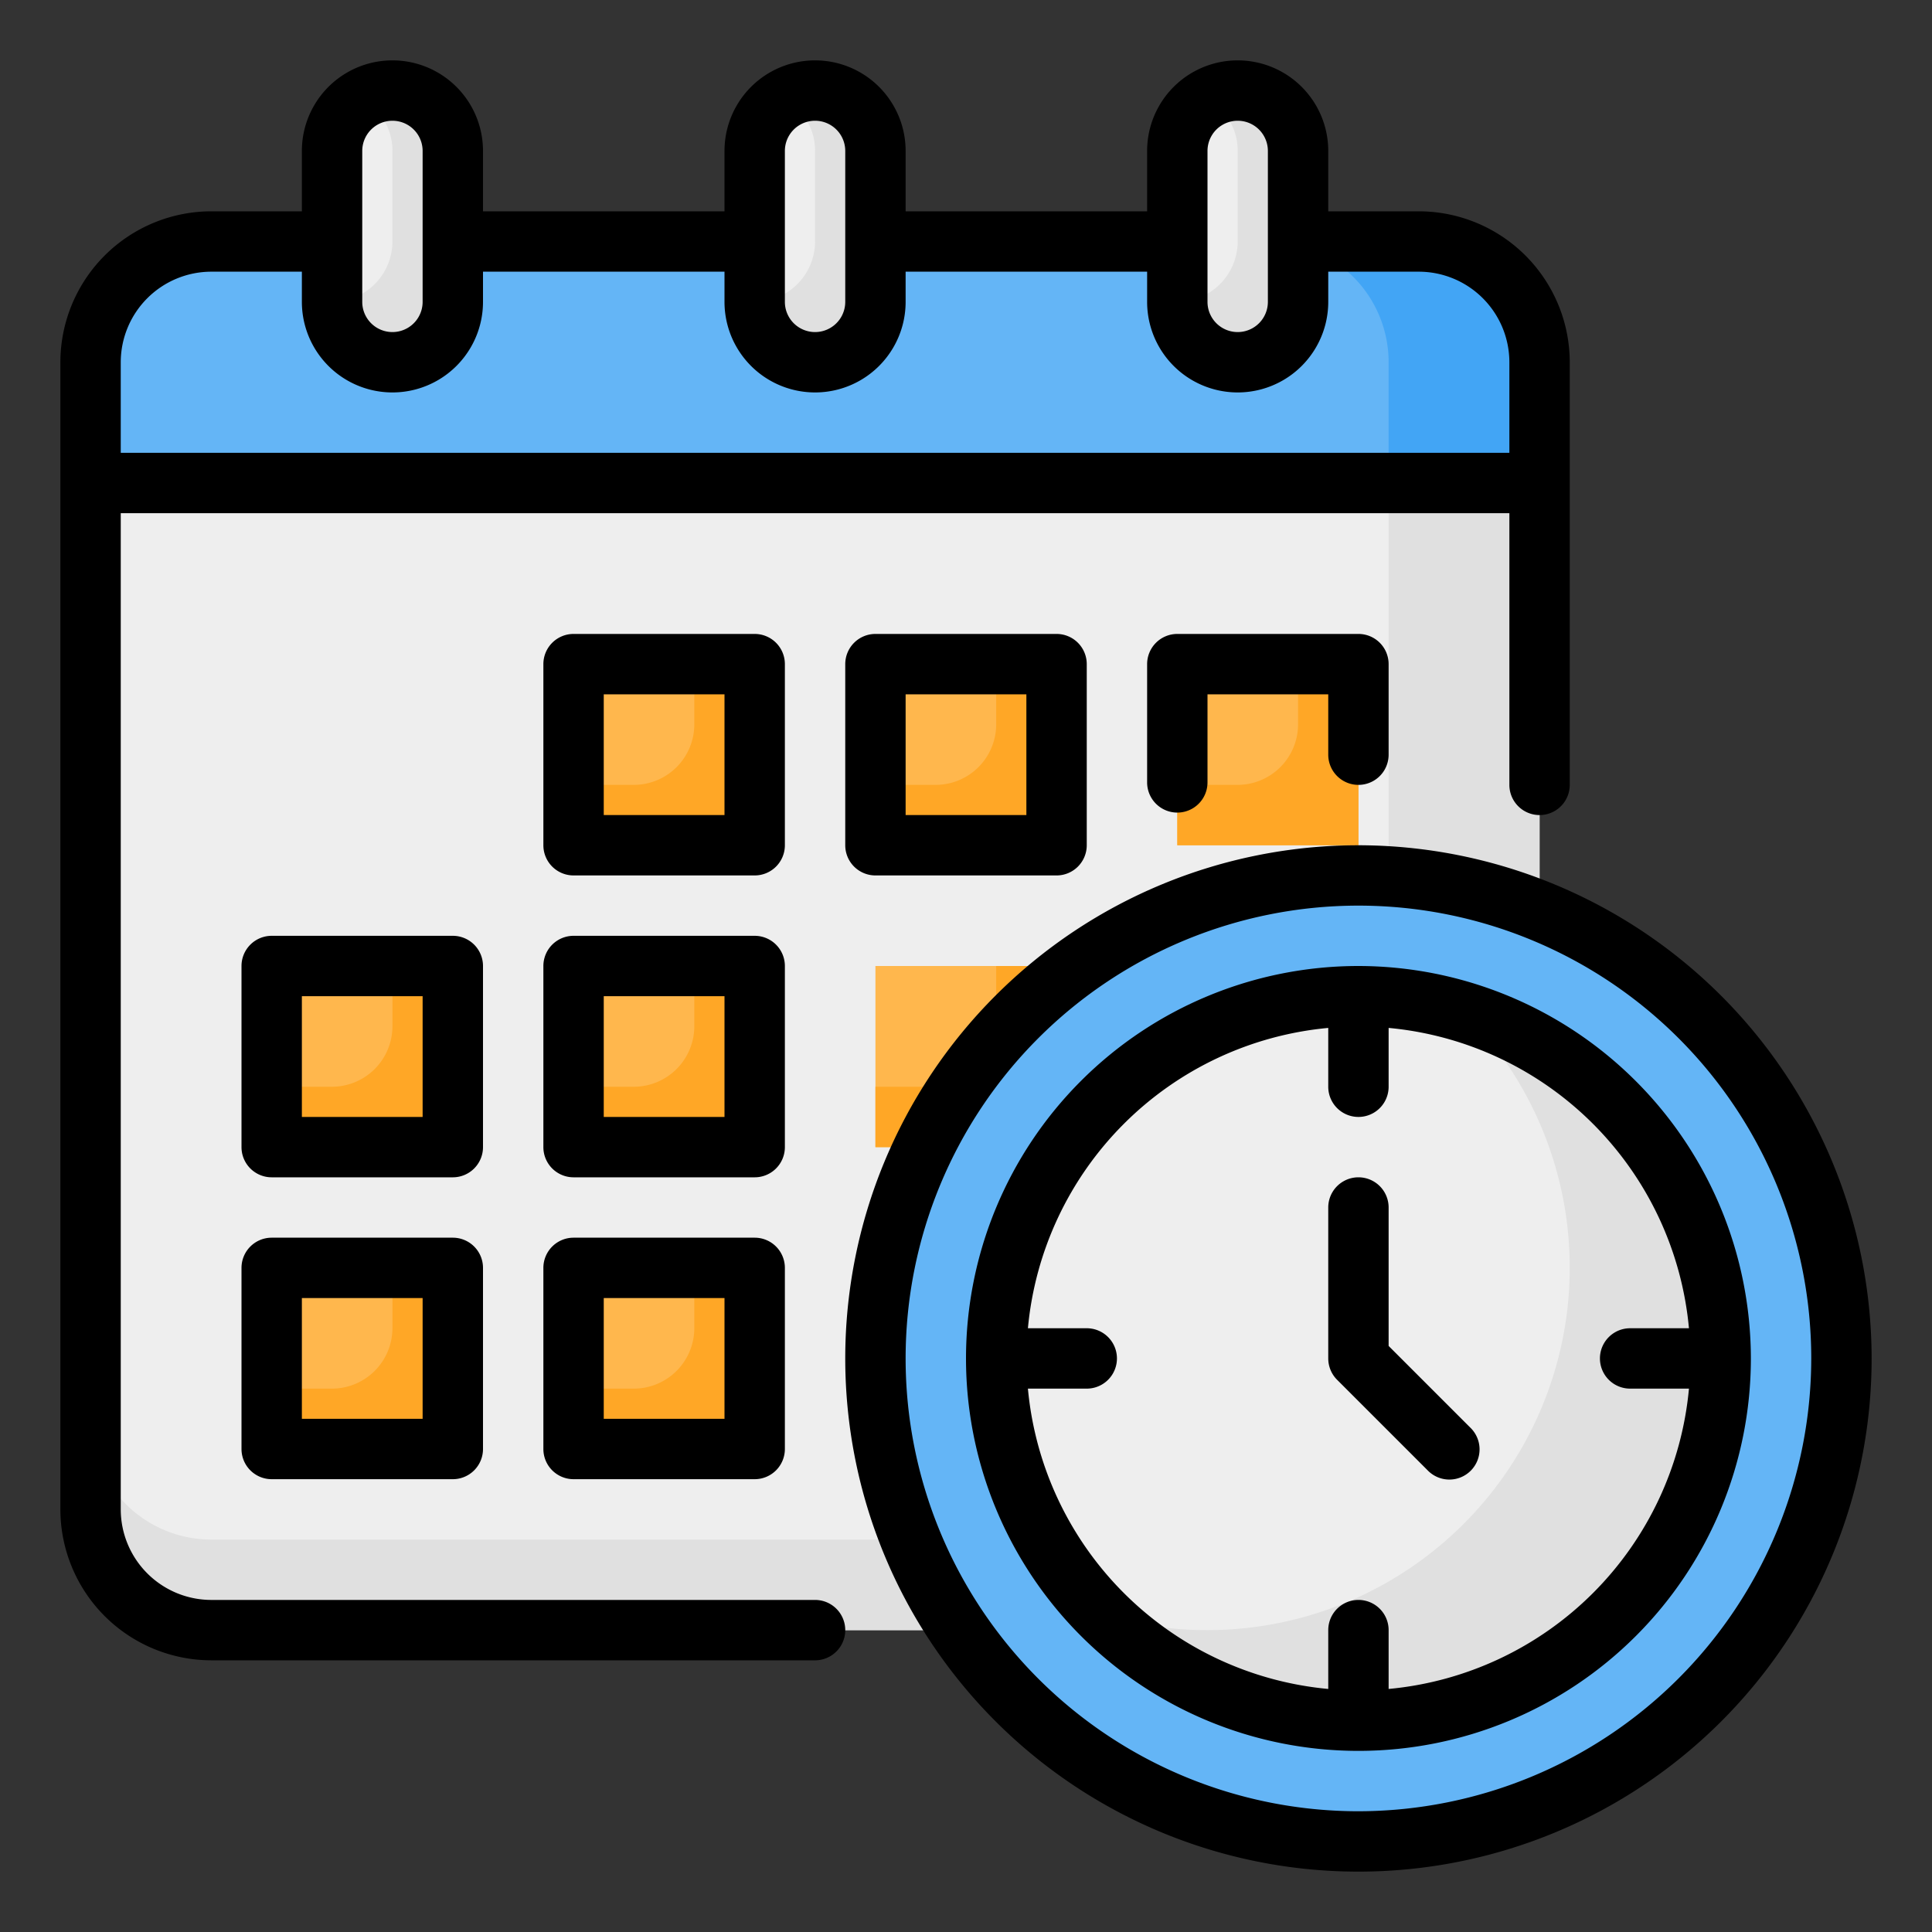
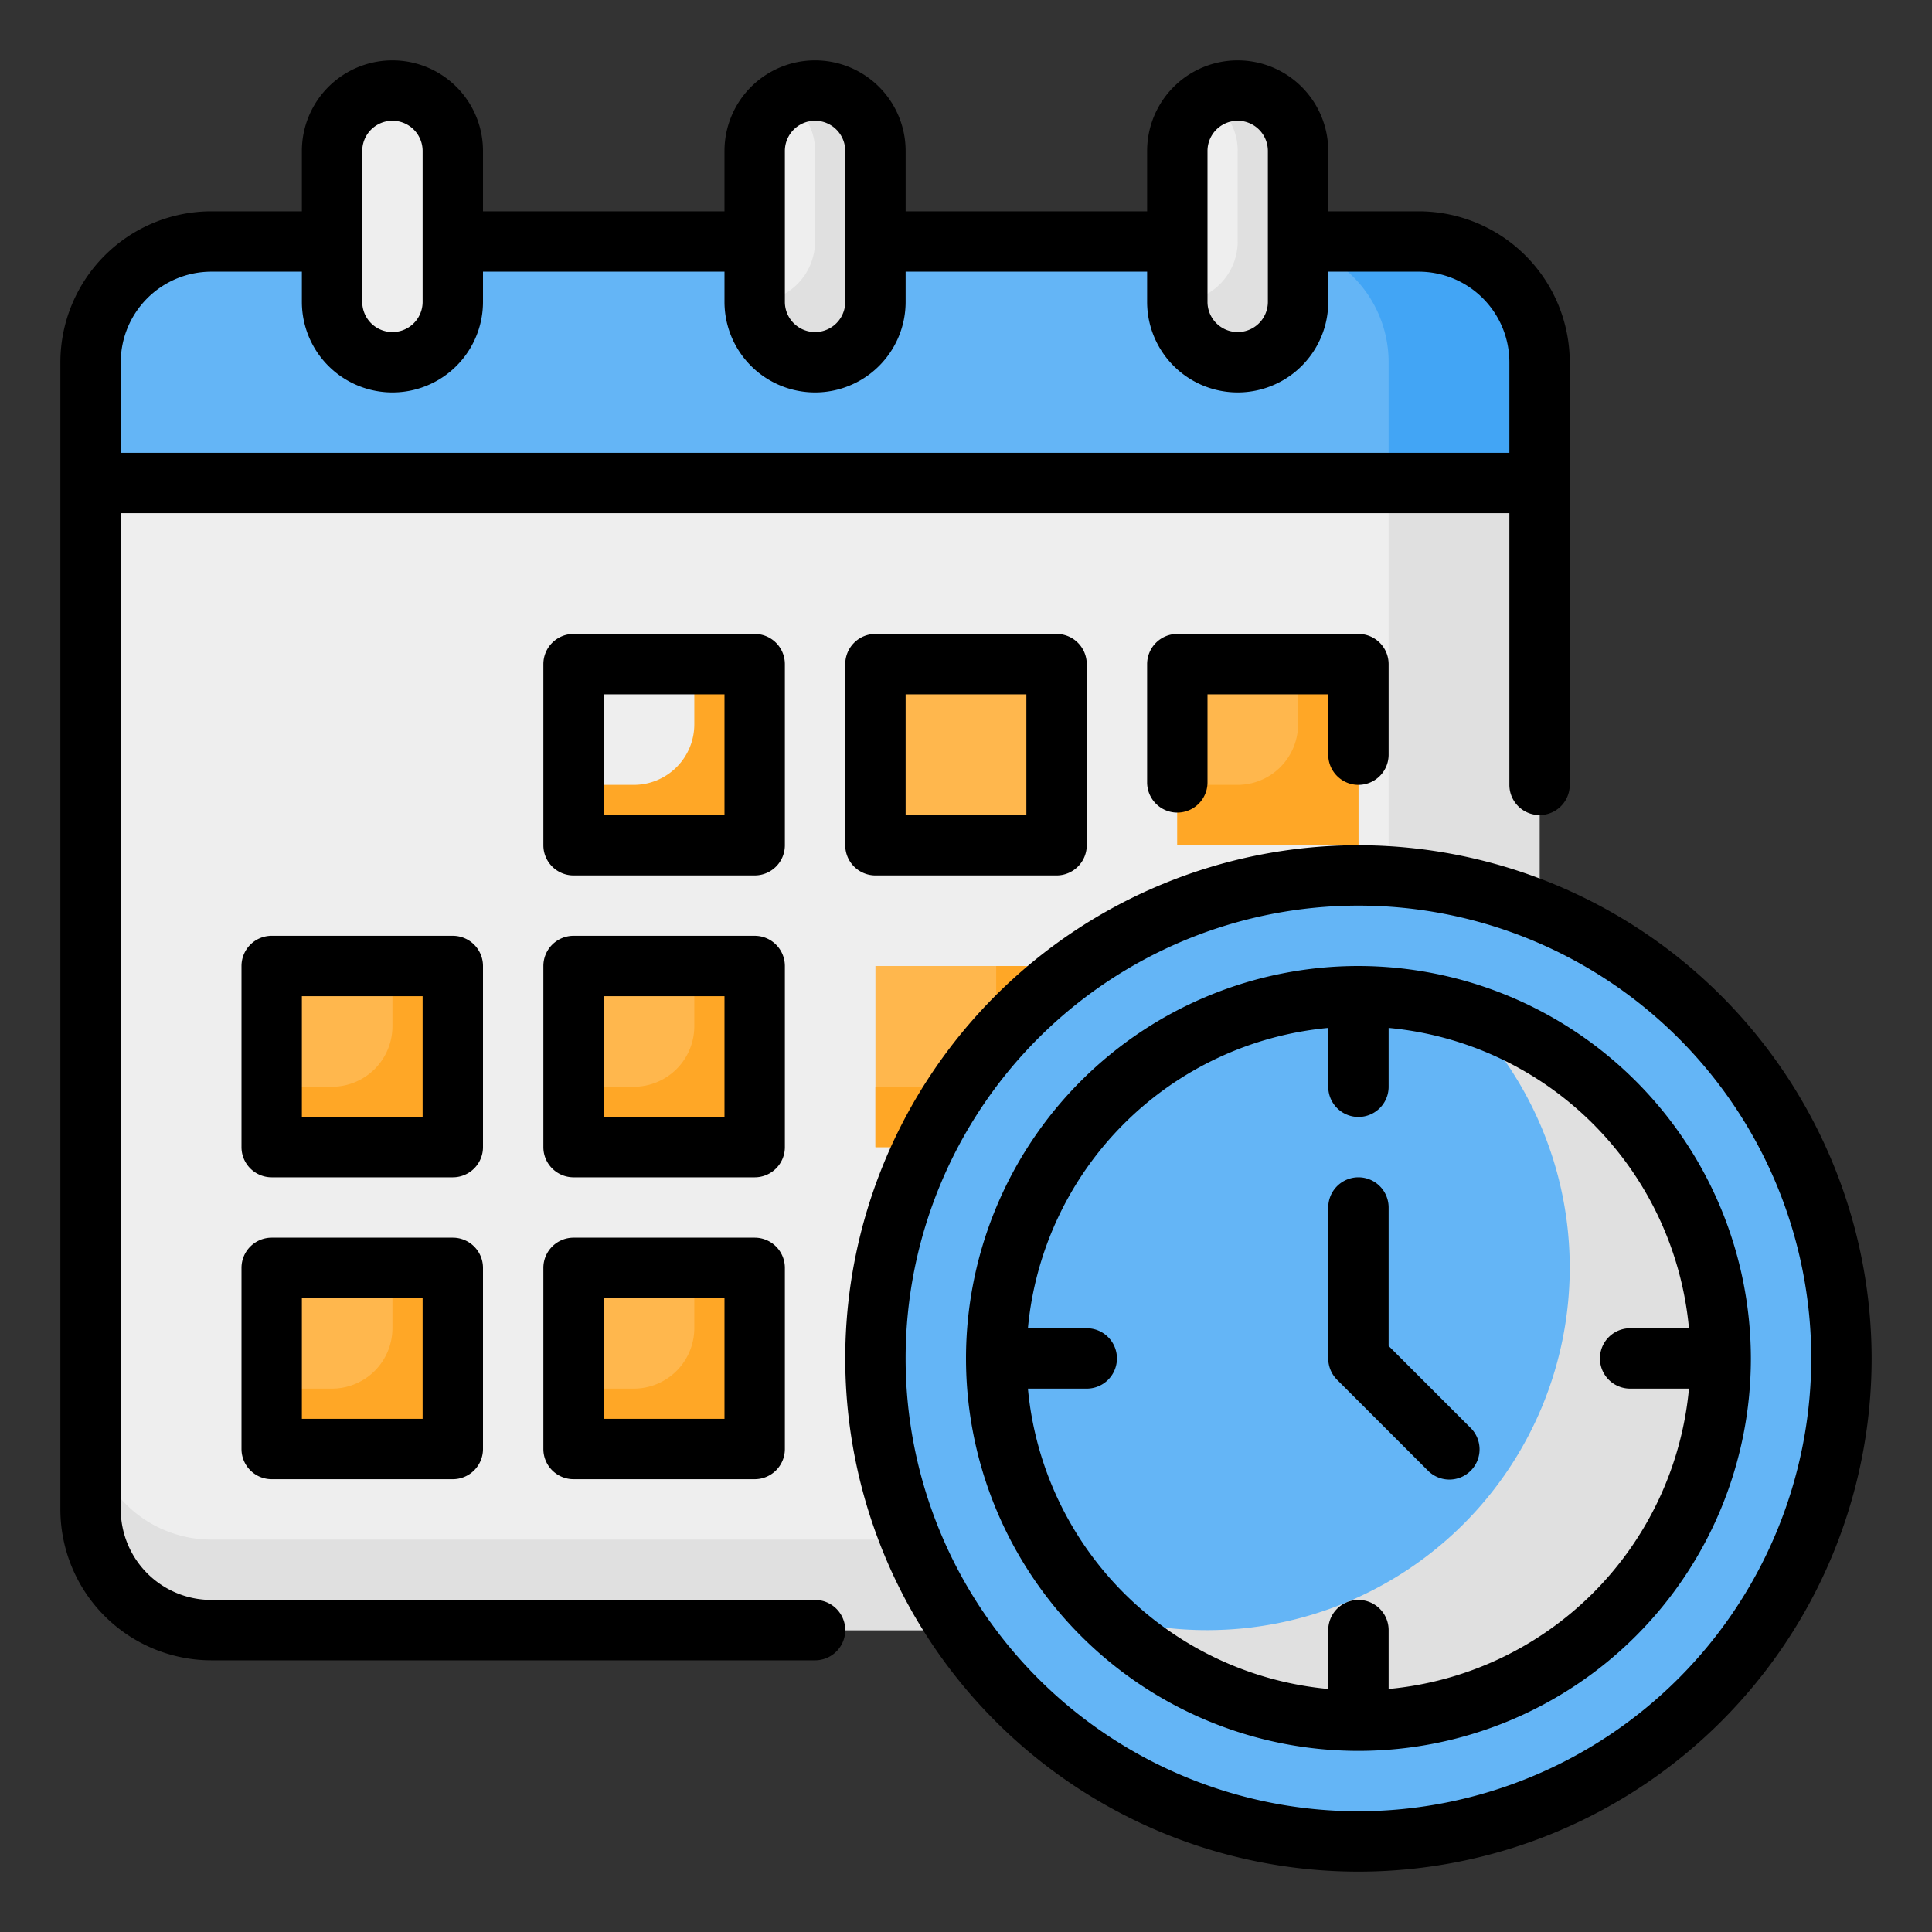
<svg xmlns="http://www.w3.org/2000/svg" height="512" viewBox="0 0 64 64" width="512">
  <rect x="0" y="0" width="64" height="64" fill="#333333" stroke="none" />
  <g id="_04-Schedule" data-name="04-Schedule">
    <rect fill="#eee" height="46" rx="4" width="48" x="3" y="8" />
    <path d="m51 12v38a3.999 3.999 0 0 1 -4 4h-40a3.999 3.999 0 0 1 -4-4v-3a3.999 3.999 0 0 0 4 4h35a3.999 3.999 0 0 0 4-4v-35a3.999 3.999 0 0 0 -4-4h5a3.999 3.999 0 0 1 4 4z" fill="#e0e0e0" />
    <path d="m51 12v4h-48v-4a3.999 3.999 0 0 1 4-4h40a3.999 3.999 0 0 1 4 4z" fill="#64b5f6" />
    <path d="m51 12v4h-5v-4a3.999 3.999 0 0 0 -4-4h5a3.999 3.999 0 0 1 4 4z" fill="#42a5f5" />
    <rect fill="#eee" height="9" rx="2" width="4" x="11" y="3" />
-     <path d="m15 5v5a2 2 0 0 1 -4 0 2.006 2.006 0 0 0 2-2v-3a1.955 1.955 0 0 0 -.59-1.41 1.811 1.811 0 0 0 -.41-.32 1.994 1.994 0 0 1 1-.27 2.015 2.015 0 0 1 2 2z" fill="#e0e0e0" />
    <rect fill="#eee" height="9" rx="2" width="4" x="25" y="3" />
    <rect fill="#eee" height="9" rx="2" width="4" x="39" y="3" />
-     <path d="m19 22h6v6h-6z" fill="#ffb74d" />
    <path d="m29 22h6v6h-6z" fill="#ffb74d" />
    <path d="m29 32h6v6h-6z" fill="#ffb74d" />
    <path d="m39 22h6v6h-6z" fill="#ffb74d" />
    <path d="m9 32h6v6h-6z" fill="#ffb74d" />
    <path d="m15 32v6h-6v-2h2a2.006 2.006 0 0 0 2-2v-2z" fill="#ffa726" />
    <path d="m19 32h6v6h-6z" fill="#ffb74d" />
    <path d="m35 32v6h-6v-2h2a2.006 2.006 0 0 0 2-2v-2z" fill="#ffa726" />
    <path d="m9 42h6v6h-6z" fill="#ffb74d" />
    <path d="m19 42h6v6h-6z" fill="#ffb74d" />
    <circle cx="45" cy="45" fill="#64b5f6" r="16" />
-     <circle cx="45" cy="45" fill="#eee" r="12" />
    <path d="m57 45a12.007 12.007 0 0 1 -20.5 8.48 11.854 11.854 0 0 0 3.5.52 12.007 12.007 0 0 0 8.5-20.48 12.005 12.005 0 0 1 8.5 11.48z" fill="#e0e0e0" />
    <g fill="#ffa726">
      <path d="m25 32v6h-6v-2h2a2.006 2.006 0 0 0 2-2v-2z" />
      <path d="m25 22v6h-6v-2h2a2.006 2.006 0 0 0 2-2v-2z" />
-       <path d="m35 22v6h-6v-2h2a2.006 2.006 0 0 0 2-2v-2z" />
      <path d="m45 22v6h-6v-2h2a2.006 2.006 0 0 0 2-2v-2z" />
      <path d="m15 42v6h-6v-2h2a2.006 2.006 0 0 0 2-2v-2z" />
      <path d="m25 42v6h-6v-2h2a2.006 2.006 0 0 0 2-2v-2z" />
    </g>
    <path d="m29 5v5a2 2 0 0 1 -4 0 2.006 2.006 0 0 0 2-2v-3a1.955 1.955 0 0 0 -.59-1.41 1.811 1.811 0 0 0 -.41-.32 1.994 1.994 0 0 1 1-.27 2.015 2.015 0 0 1 2 2z" fill="#e0e0e0" />
    <path d="m43 5v5a2 2 0 0 1 -4 0 2.006 2.006 0 0 0 2-2v-3a1.955 1.955 0 0 0 -.59-1.41 1.811 1.811 0 0 0 -.41-.32 1.994 1.994 0 0 1 1-.27 2.015 2.015 0 0 1 2 2z" fill="#e0e0e0" />
    <path d="m26 22a1.0 1 0 0 0 -1-1h-6a1.0 1 0 0 0 -1 1v6a1.0 1 0 0 0 1 1h6a1.0 1 0 0 0 1-1zm-2 5h-4v-4h4zm5-6a1.0 1 0 0 0 -1 1v6a1.0 1 0 0 0 1 1h6a1.0 1 0 0 0 1-1v-6a1.0 1 0 0 0 -1-1zm5 6h-4v-4h4zm-18 5a1.0 1 0 0 0 -1-1h-6a1.0 1 0 0 0 -1 1v6a1.0 1 0 0 0 1 1h6a1.0 1 0 0 0 1-1zm-2 5h-4v-4h4zm12-5a1.0 1 0 0 0 -1-1h-6a1.0 1 0 0 0 -1 1v6a1.0 1 0 0 0 1 1h6a1.0 1 0 0 0 1-1zm-2 5h-4v-4h4zm-9 4h-6a1.0 1 0 0 0 -1 1v6a1.0 1 0 0 0 1 1h6a1.0 1 0 0 0 1-1v-6a1.0 1 0 0 0 -1-1zm-1 6h-4v-4h4zm11-6h-6a1.0 1 0 0 0 -1 1v6a1.0 1 0 0 0 1 1h6a1.0 1 0 0 0 1-1v-6a1.0 1 0 0 0 -1-1zm-1 6h-4v-4h4zm21-19a17 17 0 1 0 17 17 17.019 17.019 0 0 0 -17-17zm0 32a15 15 0 1 1 15-15 15.017 15.017 0 0 1 -15 15zm-18-7h-20a3.003 3.003 0 0 1 -3-3v-33h46v9a1 1 0 0 0 2 0v-14a5.006 5.006 0 0 0 -5-5h-3v-2a3 3 0 0 0 -6 0v2h-8v-2a3 3 0 0 0 -6 0v2h-8v-2a3 3 0 0 0 -6 0v2h-3a5.006 5.006 0 0 0 -5 5v38a5.006 5.006 0 0 0 5 5h20a1 1 0 0 0 0-2zm13-48a1 1 0 0 1 2 0v5a1 1 0 0 1 -2 0zm-14 0a1 1 0 0 1 2 0v5a1 1 0 0 1 -2 0zm-14 0a1 1 0 0 1 2 0v5a1 1 0 0 1 -2 0zm-5 4h3v1a3 3 0 0 0 6 0v-1h8v1a3 3 0 0 0 6 0v-1h8v1a3 3 0 0 0 6 0v-1h3a3.003 3.003 0 0 1 3 3v3h-46v-3a3.003 3.003 0 0 1 3-3zm37 16v-2h-4v2.918a1 1 0 0 1 -2 0v-3.918a1.0 1 0 0 1 1-1h6a1.0 1 0 0 1 1 1v3a1 1 0 0 1 -2 0zm1 7a13 13 0 1 0 13 13 13.015 13.015 0 0 0 -13-13zm1 23.949v-1.949a1 1 0 0 0 -2 0v1.949a11.011 11.011 0 0 1 -9.949-9.949h1.949a1 1 0 0 0 0-2h-1.949a11.011 11.011 0 0 1 9.949-9.949v1.949a1 1 0 0 0 2 0v-1.949a11.011 11.011 0 0 1 9.949 9.949h-1.949a1 1 0 0 0 0 2h1.949a11.011 11.011 0 0 1 -9.949 9.949zm2.707-8.656a1.0 1 0 1 1 -1.414 1.414l-3-3a1 1 0 0 1 -.293-.707v-5a1 1 0 0 1 2 0v4.586z" />
  </g>
</svg>